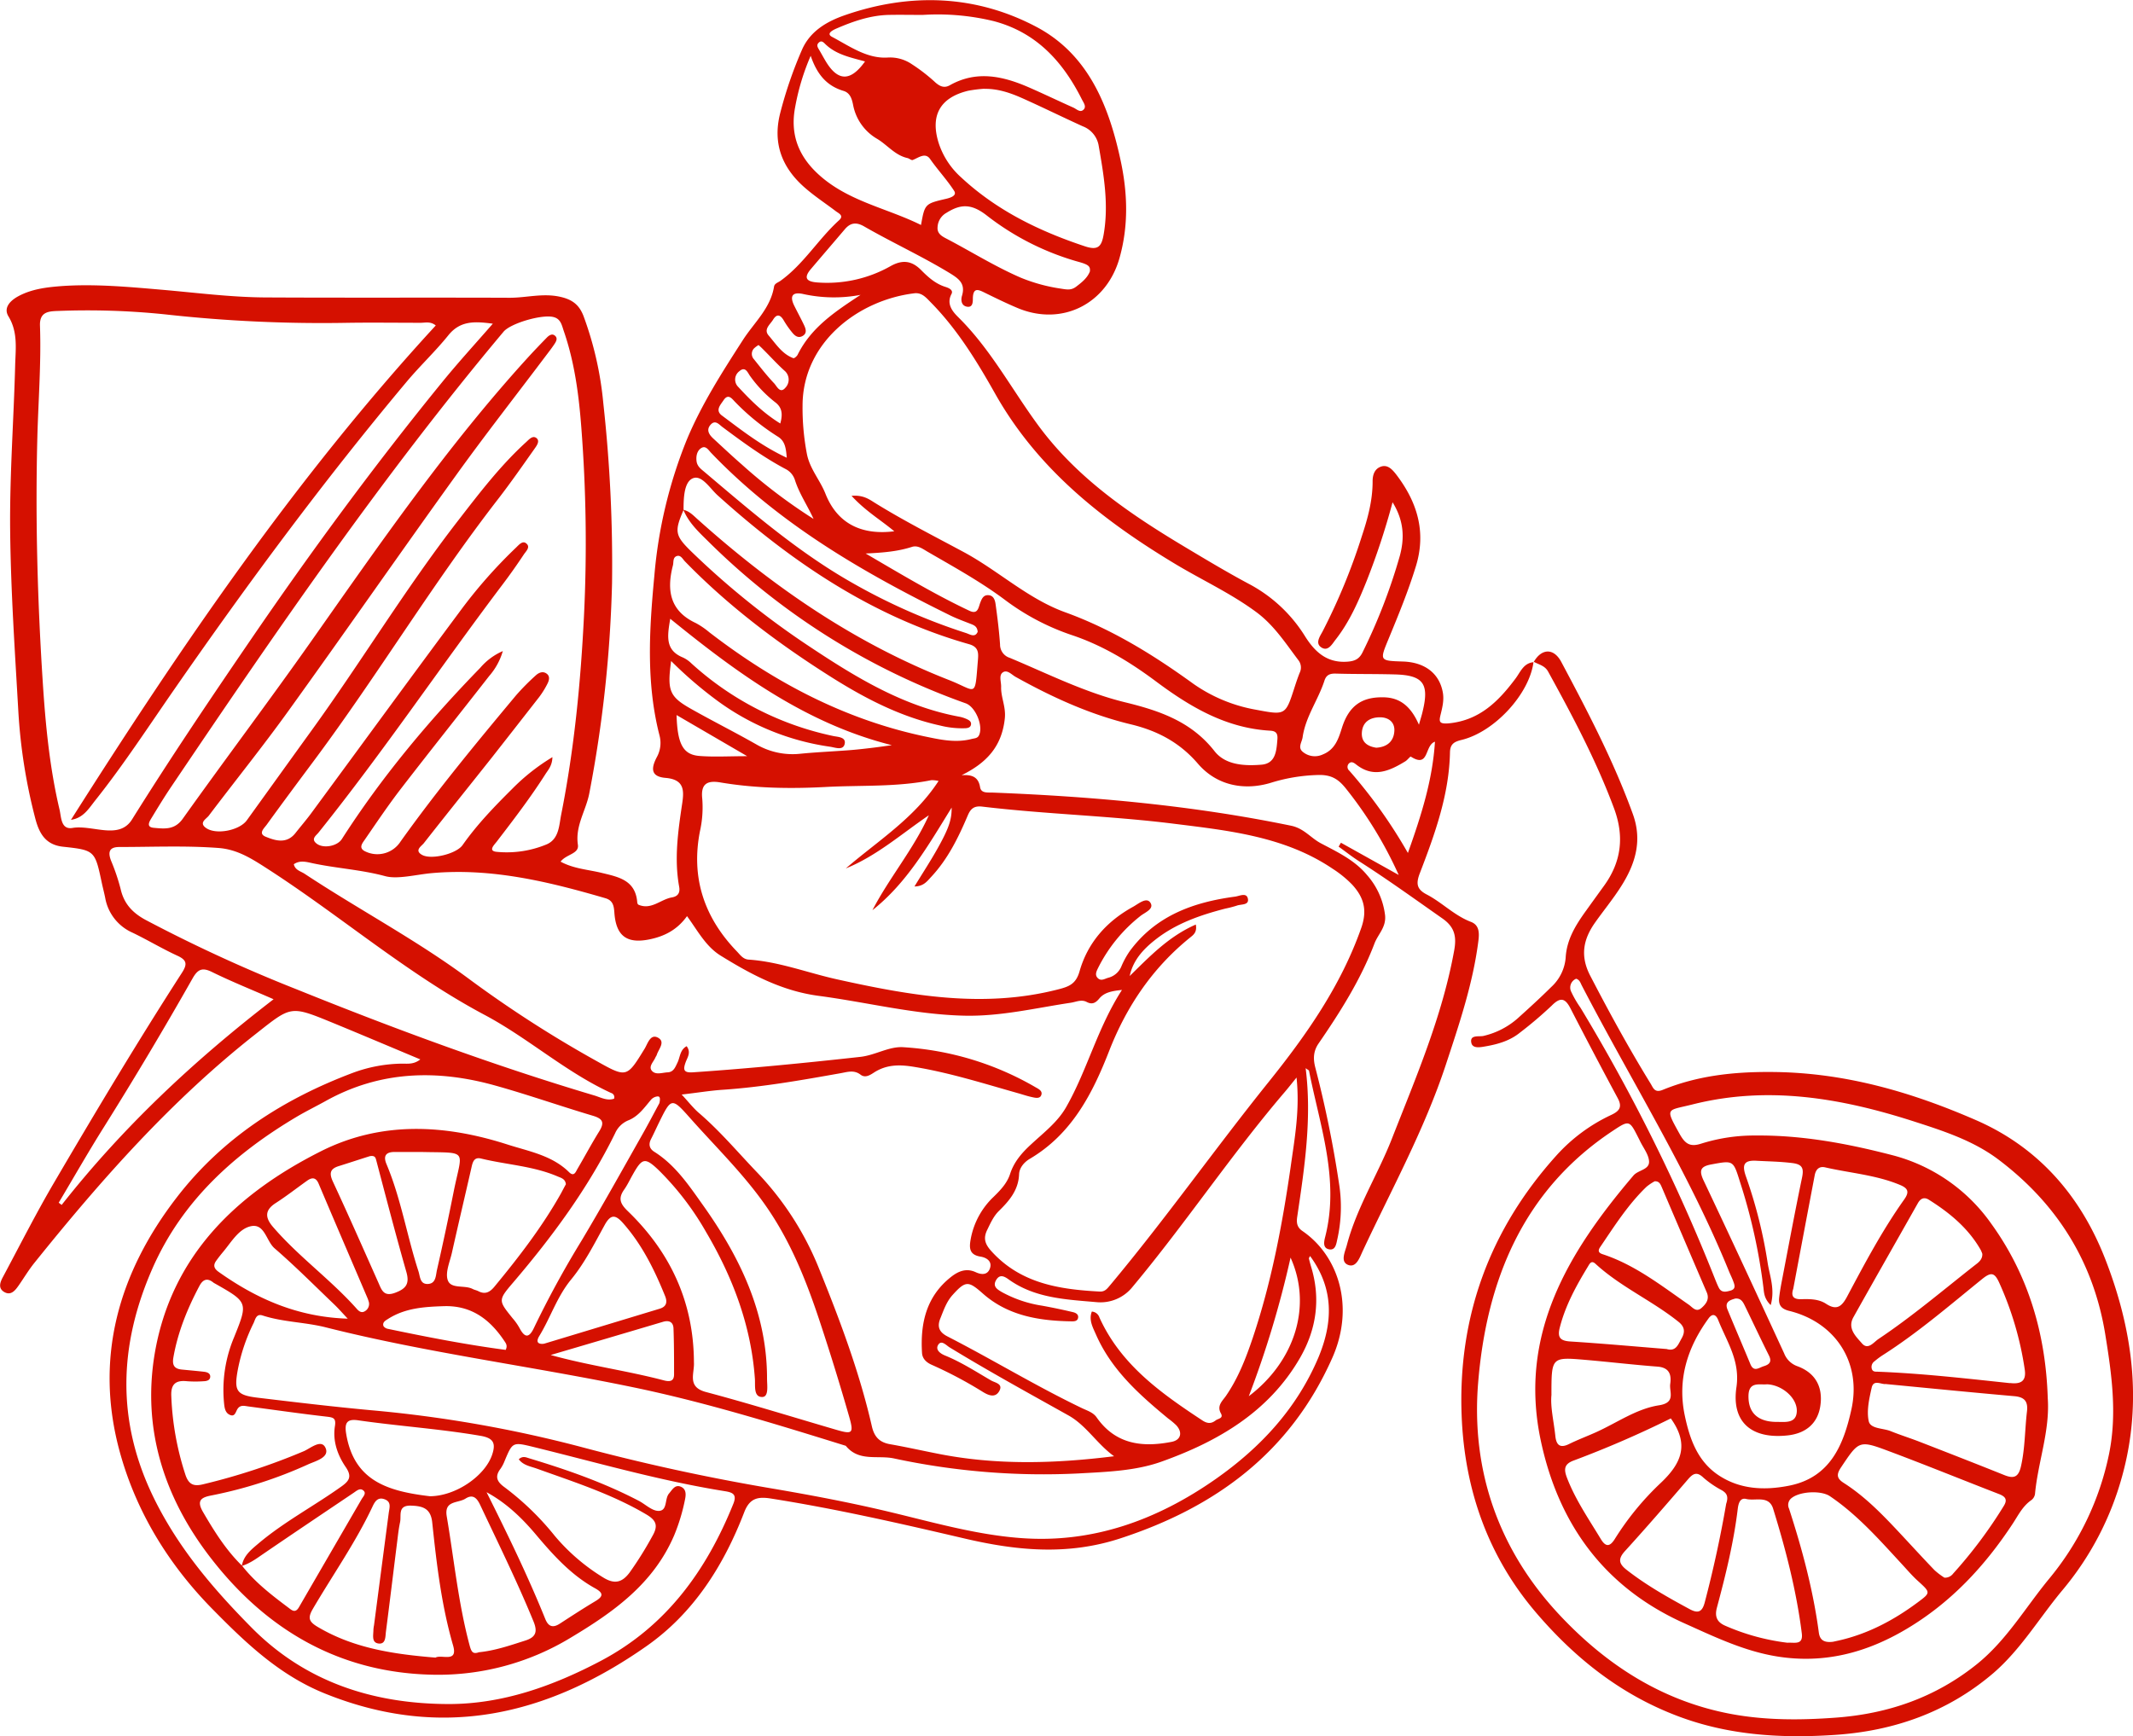
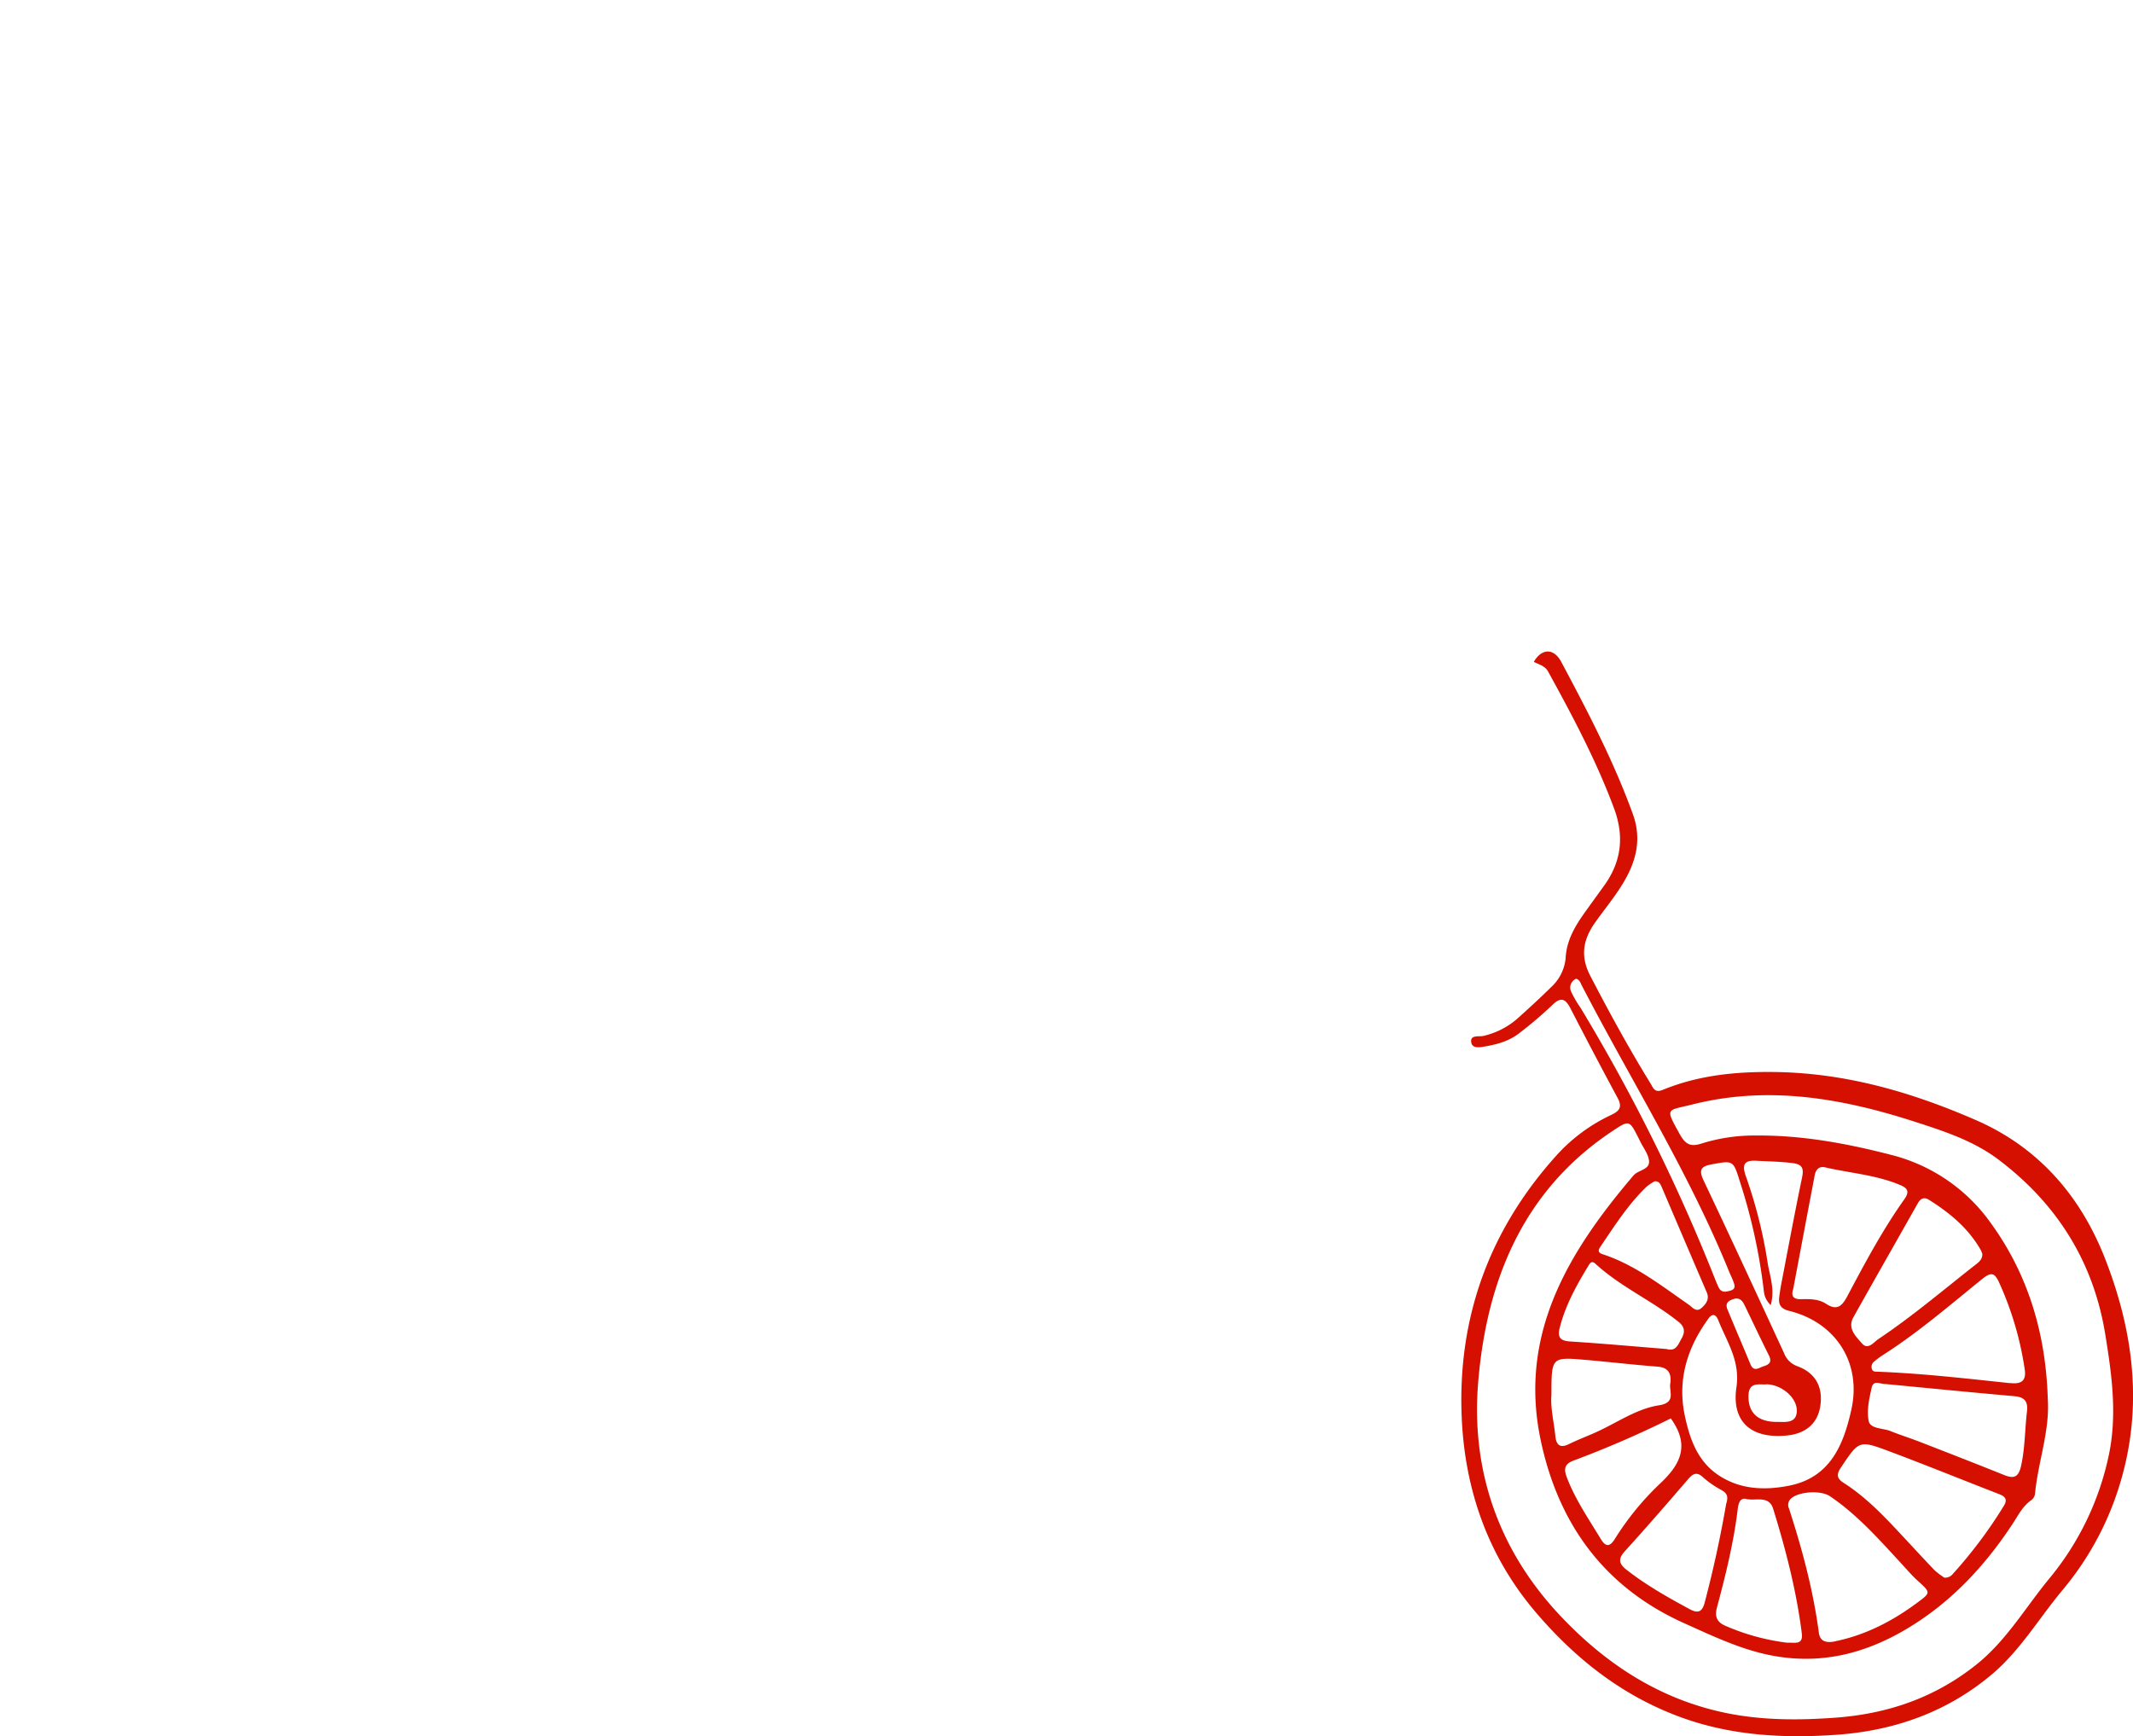
<svg xmlns="http://www.w3.org/2000/svg" viewBox="0 0 715.09 582.15">
  <defs>
    <style>.cls-1{fill:#d51000;}</style>
  </defs>
  <title>мотоциклист</title>
  <g id="Слой_2" data-name="Слой 2">
    <g id="Слой_1-2" data-name="Слой 1">
-       <path class="cls-1" d="M514.11,221.94c-1.31,10.65-13,23.46-24.13,26.16-2.48.6-3.81,1.4-3.87,4.14-.29,14.26-5.08,27.46-10.1,40.52-1.39,3.59-1,5.44,2.29,7.16,5.16,2.68,9.26,7.06,14.82,9.18,2.86,1.08,2.84,3.75,2.51,6.38-1.82,14.31-6.41,27.86-10.9,41.48-7.18,21.8-18.21,41.83-27.87,62.49-1,2.13-2.14,5.73-4.89,4.68s-1-4.47-.43-6.68c3.29-12.51,10.29-23.47,15-35.4,8.14-20.78,17-41.29,21-63.49.82-4.66.08-7.77-4-10.62-9.28-6.5-18.45-13.14-28-19.22-2.33-1.49-4.51-3.22-6.76-4.84l.77-1.31,19.37,10.81a134.57,134.57,0,0,0-17.33-28.51c-2.65-3.42-5-5.26-10.14-5a57.77,57.77,0,0,0-15.1,2.51c-8.78,2.77-18.23,1.28-24.76-6.33-6.08-7.08-13.5-11-22.36-13.15-13.72-3.28-26.44-9.09-38.72-15.93-1.38-.76-2.9-2.62-4.41-1.45-1.28,1-.42,3.15-.47,4.79-.1,3.54,1.64,6.61,1.24,10.54-1,9.58-6.24,15-14.49,19.08,3.33-.23,5.6.45,6.19,4,.34,2.12,2.52,1.76,4.15,1.82,33.63,1.31,67.06,4.3,100.1,11.11,4.36.9,6.58,4.09,10,5.9,5.55,2.94,11.36,5.64,15.53,10.71a24.75,24.75,0,0,1,6,13.44c.41,4-2.37,6.32-3.56,9.45-4.61,12.12-11.46,22.93-18.73,33.51-1.78,2.59-1.86,5.15-1.11,8.06a374.12,374.12,0,0,1,7.92,38.66,49.73,49.73,0,0,1-.52,18.87c-.36,1.53-.57,3.86-2.78,3.44s-1.68-2.67-1.29-4.21c4.87-19.19-1.8-37.25-5.42-55.61,0-.23-.45-.38-1.14-.92,2.14,17-.4,33.45-2.83,49.86-.3,2-.05,3.51,1.75,4.74,12.13,8.3,17.63,25.44,10,42.57-14,31.53-38.9,50-71.07,60.5-17.83,5.83-34.95,4.1-52.6-.06-21.4-5-42.85-9.9-64.6-13.32-4.43-.7-7.08,0-8.85,4.56-6.89,17.92-17,33.92-32.86,45-33,23.12-68.49,31.61-107.61,15.88-15.4-6.19-26.73-17.07-38-28.54-14.71-15-25.39-32.56-30.87-52.44-8.64-31.41-.51-60.05,19.13-85.48,15.29-19.81,35.6-32.88,58.81-41.64a49.06,49.06,0,0,1,16.61-3.15c1.94,0,4,.31,6.18-1.42-10.23-4.28-20.15-8.49-30.11-12.58-13.53-5.54-13.31-5.2-25,4-28.25,22.19-51.82,48.86-74.19,76.7-2,2.46-3.61,5.2-5.43,7.79-1.2,1.72-2.65,3.41-4.9,2-2-1.29-1.19-3.29-.31-4.93,5.66-10.58,11.08-21.3,17.14-31.64,13.9-23.72,28-47.3,42.91-70.43,1.78-2.78,1.69-4.18-1.49-5.65-5.15-2.36-10-5.3-15.12-7.76A15.74,15.74,0,0,1,35.26,301c-.33-1.63-.76-3.25-1.11-4.87-2.32-10.9-2.3-11.07-13-12.22-6-.64-8.06-4.63-9.34-9.55a183.83,183.83,0,0,1-5.64-35.47C5,218.41,3.6,198,3.4,177.49c-.17-18.29,1.2-36.6,1.68-54.91.14-5.55,1-11.17-2.25-16.51-1.76-2.91.63-5.3,3.36-6.77,4.53-2.43,9.54-3,14.5-3.38,11.16-.77,22.3.26,33.42,1.22,11.6,1,23.17,2.52,34.82,2.59,27.33.15,54.67,0,82,.11,5.61,0,11.06-1.62,16.88-.32,4.23.94,6.43,2.82,7.84,6.51a114.83,114.83,0,0,1,6.61,29.16,492.26,492.26,0,0,1,2.93,60.32,426.21,426.21,0,0,1-7.61,70.4c-1.08,5.82-4.8,10.93-3.84,17.35.46,3.07-3.9,3.13-5.8,5.65,4.37,2.39,9.18,2.65,13.69,3.75,5.65,1.37,11.38,2.39,12,9.82,0,.31.19.78.41.87,4.32,1.86,7.44-1.81,11.23-2.45,2-.35,2.79-1.53,2.42-3.57-1.7-9.34-.38-18.58,1-27.82.68-4.45.76-8.14-5.55-8.68-4.62-.39-5.16-2.78-2.92-7a9.8,9.8,0,0,0,.88-7.23c-4.56-17.75-3.42-35.67-1.72-53.64a156.3,156.3,0,0,1,10.87-45.52c4.93-11.84,11.87-22.66,18.81-33.44,3.74-5.81,9.24-10.59,10.44-17.9.18-1.06,1.3-1.34,2.11-1.91,7.8-5.58,12.7-14,19.71-20.36,1.68-1.53-.09-2.26-1.09-3-3.45-2.62-7.09-5-10.35-7.85-7.66-6.65-10.91-14.83-8.33-25a140.08,140.08,0,0,1,7.29-21.24c2.76-6.35,8.43-9.57,14.39-11.64,21.95-7.62,44-6.85,64.39,4,17.46,9.32,24.29,26.81,28.17,45.19,2.24,10.63,2.56,21.44-.46,32.18-4.35,15.5-19.29,23-34.11,16.84-3.68-1.54-7.28-3.3-10.87-5.06-2.18-1.07-4.11-2.13-4.2,1.78,0,1.23,0,3.12-1.94,2.81s-2.13-2.24-1.71-3.64c1.27-4.2-1.14-5.81-4.26-7.72-9.28-5.63-19.14-10.15-28.52-15.55-2.67-1.54-4.64-1.28-6.54,1-3.78,4.44-7.58,8.86-11.35,13.3-2.69,3.17-1.15,4.24,2.21,4.48a43.23,43.23,0,0,0,24.53-5.48c4-2.24,7.13-1.83,10.27,1.36,2.34,2.36,4.82,4.6,8.15,5.62,1,.32,2.71,1,2,2.36-1.91,3.57.7,6.22,2.39,7.91C332,117,339,130.19,347.72,142.15c13.08,18,30.91,30.11,49.57,41.28,7,4.19,14,8.39,21.19,12.24a49.15,49.15,0,0,1,18.9,17.46c3.34,5.39,7.45,9.29,14.47,8.72,2.46-.2,3.91-.95,5-3.23a190.32,190.32,0,0,0,12.41-32.13c1.61-5.85,1.53-11.73-2.4-18.08a241.7,241.7,0,0,1-8.65,26.28c-2.81,7-5.8,13.86-10.48,19.82-1.16,1.49-2.49,4-4.7,2.6s-.55-3.67.34-5.34a203,203,0,0,0,13.14-31.84c2-6,3.68-12.11,3.66-18.56,0-2,.57-4.12,2.77-4.9s3.72.84,5,2.45c7.11,9.22,10.3,19.27,6.76,30.87-2.54,8.31-5.83,16.32-9.14,24.33-3.08,7.45-3.13,7.43,4.78,7.69,7.35.24,12.21,4,13.36,10.33.47,2.55-.13,5-.72,7.4s-.59,3.27,2.71,3c10.37-1,16.72-7.43,22.43-15.07,1.65-2.22,2.66-5.16,6.06-5.44ZM229.16,171c-3.11,7.22-2.9,8.57,2.68,14a275,275,0,0,0,39.65,31.85c15.6,10.37,31.48,20.06,50.3,23.5a10.65,10.65,0,0,1,2.37.79c.75.34,1.53.84,1.37,1.82s-1.08,1.18-1.91,1.22a30.22,30.22,0,0,1-8.41-.9c-13.21-2.91-25-9-36.33-16.13-17.81-11.23-34.55-23.79-49.27-38.93-.76-.79-1.41-2.23-2.75-1.76s-1,2-1.25,3.06c-2.16,8.3-1.1,15.31,7.64,19.38a26.29,26.29,0,0,1,4.53,3.09c22.06,17,46.15,29.67,73.68,35.23,4.79,1,9.46,1.81,14.28.56.95-.25,2-.17,2.5-1.29,1.44-3.09-1.16-9.48-4.5-10.67a233.41,233.41,0,0,1-86.38-54.37c-3.18-3.13-6.49-6.22-8.25-10.5,2.08.44,3.43,2,4.91,3.29,25.11,22.5,52.52,41.39,84.1,53.76,9.47,3.71,8.65,6.41,9.73-6.68.19-2.33.29-4.41-3-5.33-32.45-9.24-59.54-27.6-84.28-49.92-2.61-2.36-5.41-7.13-8.48-5.61C229.31,161.85,229.16,167.1,229.16,171Zm-148,354c4.35,5.56,9.89,9.82,15.46,14,1.18.88,2.34,2.07,3.61-.11,7-12.09,14-24.13,21-36.21.53-.91,1.78-2.05.48-3-1.07-.83-2.19.21-3.14.85-10.06,6.78-20.14,13.54-30.16,20.39-2.34,1.6-4.59,3.3-7.34,4.14.57-3.42,3.09-5.42,5.5-7.46,8.68-7.36,18.78-12.65,28-19.26,2.63-1.89,3.42-3.36,1.34-6.42-2.74-4-4.42-8.74-3.63-13.71.44-2.74-.56-2.94-2.73-3.2-8.76-1-17.49-2.26-26.24-3.42-1.3-.17-2.67-.63-3.64.76-.69,1-.86,2.93-2.73,2-1.49-.72-1.68-2.4-1.83-3.9a45.53,45.53,0,0,1,3.34-22c4.75-11.78,4.73-11.78-6.47-18.13a3.07,3.07,0,0,1-.43-.26c-2.13-1.74-3.6-1-4.75,1.22-4,7.56-7.18,15.37-8.67,23.85-.45,2.56.25,3.83,2.8,4.08s5,.46,7.45.74c1,.12,2.15.46,2.1,1.68s-1.23,1.47-2.25,1.5a38.68,38.68,0,0,1-5.49,0c-3.81-.41-5.51.93-5.31,5a96.06,96.06,0,0,0,4.76,26.45c1.14,3.32,2.9,3.87,6,3.08a214.51,214.51,0,0,0,33.66-11.07c2.3-1,5.92-4.23,7.3-1.07s-3.26,4.33-5.82,5.47a146.3,146.3,0,0,1-32.27,10.4c-3.35.63-5.33,1.52-3.06,5.48C71.77,513.35,75.71,519.68,81.15,525ZM400.9,310c.49,2.66-.89,3.52-2,4.43-12.5,10.11-21.2,23-27,37.81-5.65,14.52-12.59,28-26.65,36.31-1.88,1.11-3.52,3-3.6,5.19-.22,5.33-3.28,8.87-6.78,12.31-1.8,1.77-2.81,4.09-3.91,6.34-1.36,2.78-.77,4.72,1.35,7.07,9.82,10.9,22.8,12.87,36.34,13.6,1.82.1,2.55-1,3.55-2.17,18.49-22.12,35.11-45.69,53.16-68.16,12.57-15.66,24.19-32.2,31-51.59,2.11-6,.85-10.25-3-14.48a36.66,36.66,0,0,0-6.55-5.34c-16.13-10.91-35-12.83-53.35-15.13-21.28-2.66-42.81-3.18-64.14-5.73-2.76-.33-3.92.69-4.89,3-3.14,7.38-6.65,14.56-12.2,20.51-1.36,1.46-2.58,3.24-5.65,3.26,2.88-4.72,5.52-8.74,7.85-12.93,3.74-6.7,4.65-9.58,4.61-13.51-7.82,12.64-15,25.24-26.56,34.4,5.73-11,13.8-20.47,18.92-31.83-9.16,6.22-17.43,13.6-27.83,17.82,10.68-9.22,22.9-16.75,31.09-29.32a9.55,9.55,0,0,0-2.42-.27c-11.68,2.36-23.56,1.65-35.35,2.28s-23.66.47-35.38-1.52c-4.43-.75-6.62.45-6.08,5.44a36.63,36.63,0,0,1-.77,10.92c-3.06,15.59,1.42,28.93,12.34,40.26,1.15,1.19,2.1,2.67,4,2.79,10.23.7,19.78,4.44,29.68,6.63,24.53,5.43,49,9.78,74,3.37,3.61-.92,6-1.76,7.22-6,2.74-9.71,9.15-16.88,18-21.73,1.78-1,4.42-3.28,5.72-1.42,1.51,2.17-1.85,3.34-3.34,4.56a51.36,51.36,0,0,0-14.09,17.28c-.57,1.16-1.34,2.54,0,3.65,1.05.89,2.21.07,3.3-.24a6.47,6.47,0,0,0,4.41-3.73,28.78,28.78,0,0,1,2.86-5.23c8.75-11.9,21.36-16.4,35.31-18.26,1.51-.2,3.86-1.49,4.29.73s-2.31,1.75-3.72,2.29a35.92,35.92,0,0,1-3.87,1c-8.44,2.19-16.61,5-23.56,10.52-4,3.16-7.37,6.85-8.48,12.08C385.4,320.75,391.76,314,400.9,310ZM373.5,488.28c-5.69-4.07-9.29-10.32-15.27-13.67-13.37-7.48-26.81-14.85-39.89-22.84-1.1-.66-2.7-2.58-3.79-.88s.72,3,2.33,3.64c5.43,2.22,10.33,5.4,15.36,8.33,1.37.8,4.26,1.1,2.69,3.7-1.34,2.21-3.56,1.29-5.32.22a139.94,139.94,0,0,0-17.19-9.13c-1.77-.77-3.18-2-3.31-4-.61-9.94,1.41-18.93,9.7-25.47,2.46-1.95,5.15-3.08,8.33-1.6,1.84.85,3.85,1,4.68-1.14,1-2.54-1.17-3.79-3.08-4.09-3.87-.62-3.83-3-3.31-5.88a25.94,25.94,0,0,1,7.75-14.24c2.27-2.23,4.46-4.52,5.47-7.65,1.33-4.1,4.05-7.17,7.16-10,4.14-3.84,8.74-7.33,11.6-12.33,7.1-12.41,10.48-26.55,18.73-39.32-3.49.35-5.93.87-7.58,2.85-1.28,1.55-2.43,2.13-4.24,1.18s-3.57,0-5.35.26c-11.82,1.77-23.42,4.6-35.59,4.34-16.63-.37-32.62-4.49-48.93-6.65-12.3-1.63-22.64-7.17-32.83-13.47-5.05-3.12-7.73-8.41-11.3-13.26-3.32,4.67-7.74,6.84-12.77,7.83-7.46,1.47-11-1.26-11.57-8.85-.17-2.29-.37-4.23-3.07-5-19-5.55-38.18-10.2-58.24-8.39-5.24.48-11.39,2.14-15.56,1-8.09-2.18-16.32-2.61-24.38-4.34-2-.43-4.2-1.07-6.23.35.45,2,2.31,2.34,3.62,3.2,18.33,12.11,37.81,22.36,55.51,35.55A393,393,0,0,0,200,355.77c10.14,5.69,10.14,5.6,16.17-4.23,1-1.7,1.91-5,4.45-3.59s.17,3.8-.43,5.73c-.1.32-.33.58-.46.89-.62,1.48-2.44,3.05-1.16,4.5s3.48.57,5.27.49c2-.09,2.57-1.79,3.31-3.31.87-1.82.8-4.24,3.05-5.46,1.55,2.07.27,3.75-.31,5.31-.93,2.54-.78,3.66,2.4,3.45,18.76-1.27,37.45-3.11,56.14-5.18,5.06-.56,9.61-3.57,14.43-3.24A100.14,100.14,0,0,1,347,364.46c1,.6,2.8,1.3,2,2.93-.57,1.11-2.13.67-3.25.42-1.46-.32-2.88-.81-4.32-1.22-11.7-3.3-23.29-7-35.34-8.93-4.64-.74-8.9-.71-13,1.91-1.36.88-3,2-4.6.76-2.2-1.68-4.41-.88-6.69-.48-13.12,2.34-26.24,4.66-39.57,5.56-4.23.28-8.43,1-13.7,1.59,2.38,2.57,3.89,4.54,5.73,6.13,7,6,12.9,13,19.22,19.63a101.05,101.05,0,0,1,20.88,32.05c7.07,17.44,13.73,35.05,17.94,53.46.84,3.65,2.68,5.41,6.22,6,5.25.92,10.45,2.09,15.68,3.12C333.79,491.33,353.49,490.78,373.5,488.28ZM146.09,109.13c-1.79-1.46-3.52-.89-5.1-.9-8,0-16-.11-24,0a476.06,476.06,0,0,1-61.8-2.84,253.4,253.4,0,0,0-35.92-1.12c-3.17.1-6,.41-5.87,4.86.45,12.66-.57,25.3-.89,37.94-.68,27.15.06,54.27,1.81,81.38.93,14.48,2.3,28.86,5.64,43,.6,2.54.44,6.81,4.33,6.16,6.74-1.14,15.63,4.16,20-2.89C57,254.36,70.39,234.5,83.92,214.7c20.31-29.71,41.61-58.7,64.35-86.61,5.32-6.53,11-12.74,16.95-19.56-5.95-.78-10.86-1.12-14.89,3.86-4.38,5.44-9.52,10.26-14,15.61-27.65,33-53.18,67.51-77.69,102.84C49.89,243.43,41.54,256.3,32,268.29c-2.17,2.71-4,6-8.21,6.6C60.64,216.77,99.27,160,146.09,109.13ZM185.2,253.87c-.08,2.86-1.38,4.2-2.32,5.66-5,7.86-10.69,15.29-16.37,22.69-.85,1.11-3.08,3.19.2,3.42a34.8,34.8,0,0,0,16.62-2.55c4.1-1.82,4.09-6.33,4.8-9.91,4.39-22.08,6.56-44.48,7.66-66.9a502.38,502.38,0,0,0-.9-62.92c-.84-11-2.26-21.88-5.88-32.36-.63-1.81-.95-4-3.3-4.65-3.7-1.11-14.5,2-16.9,4.88C128.27,159.56,92.67,211.49,57.46,263.71c-2.33,3.45-4.5,7-6.66,10.57-.77,1.26-1.85,3.06.76,3.29,3.56.32,7,.79,9.73-3.07C75.5,254.55,90.25,235,104.34,215c22.92-32.57,45.55-65.34,72.42-94.88,2.13-2.34,4.32-4.62,6.53-6.89.7-.72,1.71-1.46,2.64-.77,1.24.92.49,2.11-.17,3.08-.83,1.24-1.76,2.43-2.66,3.62-10.12,13.44-20.5,26.69-30.32,40.35-18.88,26.23-37.31,52.79-56.19,79-8.56,11.89-17.77,23.32-26.6,35-.82,1.08-3.31,2.28-1.07,4,3.3,2.54,11.31,1,13.82-2.45,7.22-10,14.39-20,21.62-30,16.8-23.21,31.62-47.8,49.2-70.48,7.14-9.22,14.21-18.5,22.88-26.39.93-.85,2.15-2.29,3.4-1.31s.12,2.52-.6,3.54c-3.94,5.57-7.84,11.19-12,16.59-22,28.33-40.45,59.12-61.85,87.86-5.37,7.21-10.75,14.42-16,21.69-.84,1.16-2.93,2.93-.31,4,3.38,1.39,7.1,2.45,10-1.27,1.65-2.1,3.39-4.12,5-6.26,16.6-22.54,33.09-45.15,49.79-67.61a165.17,165.17,0,0,1,19.09-21.77c.94-.89,2.15-2.41,3.35-1.53,1.73,1.26,0,2.71-.72,3.83-2.21,3.32-4.51,6.6-6.92,9.79-20.89,27.64-40.23,56.44-61.93,83.48-.82,1-2.6,2.12-.55,3.67,2.22,1.69,6.86.87,8.42-1.56,13.36-20.85,29.17-39.7,46.39-57.41a20.94,20.94,0,0,1,7.57-5.61,22,22,0,0,1-4.59,8.38c-9.83,12.61-19.81,25.11-29.57,37.77-4.27,5.54-8.17,11.36-12.14,17.12-.88,1.27-2.23,2.89.4,4a9.24,9.24,0,0,0,11.6-3.39c12.12-17,25.35-33,38.7-49a78.42,78.42,0,0,1,6.66-6.74c1-.91,2.36-1.52,3.64-.57s.77,2.44.14,3.61a28.86,28.86,0,0,1-2.65,4.23q-8,10.26-16,20.45c-7.56,9.53-15.18,19-22.69,28.57-.81,1-3.22,2.4-.6,3.89,3.06,1.75,11.52-.31,13.6-3.26,4.92-7,10.83-13.09,16.86-19.08A68.75,68.75,0,0,1,185.2,253.87Zm100.28-87.62c3.69-.32,5.7,1,7.57,2.2,9.78,6.08,20,11.26,30.15,16.72,11.58,6.26,21.41,15.6,33.89,20.12,15.71,5.69,29.6,14.3,43,24A52.28,52.28,0,0,0,421.21,238c9.69,1.83,9.77,1.82,12.7-7.25.56-1.75,1.14-3.49,1.82-5.19a4,4,0,0,0-.45-4.21c-4.31-5.7-8.16-11.72-14.09-16.1-8.61-6.37-18.34-10.81-27.45-16.31-24.3-14.65-46-31.8-60.2-57.09C327.42,121,320.86,110.31,312,101.34c-1.51-1.53-2.93-3.3-5.47-3-18.88,2.29-37.4,16.52-37.47,37.57a81.86,81.86,0,0,0,1.47,16.37c1,5,4.39,8.68,6.2,13.26,4.1,10.35,12.5,13.94,23.08,12.6C295.19,174.28,290.15,171.35,285.48,166.25ZM439.2,421.14c-.27.54-.42.7-.39.82.23,1,.49,1.93.77,2.88,3.23,10.68,1.74,20.91-3.71,30.39-10.48,18.22-27.62,28.13-46.54,34.88-8.67,3.09-18.29,3.41-27.62,3.93A238.16,238.16,0,0,1,299.63,489c-5.49-1.14-11.7,1.18-16.08-4.22-23.54-7.31-47.13-14.62-71.26-19.62-34.25-7.11-69-11.5-103-20.08-7.06-1.79-14.37-1.75-21.27-4-2.11-.69-2.43,1.29-3,2.54a61.36,61.36,0,0,0-5.28,15.58c-1.34,7.21-.49,8.6,6.72,9.46,12.56,1.51,25.12,3,37.71,4.17a423,423,0,0,1,71.25,12.49q31.11,8.29,62.87,13.68c12.8,2.17,25.56,4.57,38.22,7.54,15.07,3.54,30.09,8,45.51,9.16,24.19,1.88,45.89-6,65.6-19.82,15-10.54,27.1-23.56,34.36-40.67C446.92,443.4,447.24,432.09,439.2,421.14ZM173.92,489.3c1.33-1.25,2.51-.62,3.52-.32,12.62,3.81,25,8.12,36.74,14.26,2.2,1.16,4.36,3.34,6.56,3.37,3.14,0,2-4,3.54-5.82,1.08-1.25,2-3.09,3.93-2.31s1.78,2.72,1.43,4.36a64.2,64.2,0,0,1-3.59,11.88c-6.94,16.29-20.33,25.8-34.86,34.48a85.54,85.54,0,0,1-45.77,12.34c-31.17-.52-55.9-14.73-74.78-39.17-15.59-20.15-23-43.16-18.79-68.39,5.54-32.86,27.39-53.71,55.82-68,20.09-10.09,41.33-9,62.35-2.26,7.22,2.33,15,3.63,20.75,9.3,1.7,1.68,2.26-.13,2.87-1.17,2.45-4.17,4.72-8.44,7.27-12.54,1.86-3,1.1-4.24-2.19-5.21-10.86-3.23-21.56-7-32.46-10.05-19.62-5.54-38.83-5.05-57.1,5.13-3.06,1.7-6.21,3.25-9.22,5-21.11,12.45-38.85,28.34-48.86,51.19-11.24,25.65-12.18,51.19.61,77.15,8.22,16.67,19.81,30.23,32.61,43.18,18.25,18.47,41.09,25.62,66.16,25.67,18.07,0,35-6.06,50.95-14.47,21.89-11.56,35.41-30.24,44.45-52.7,1.24-3.08-.15-3.77-2.77-4.19-21.75-3.47-42.9-9.6-64.25-14.84-7-1.71-7-1.66-9.66,4.67a12.37,12.37,0,0,1-1.39,2.65c-2,2.63-1.16,4.36,1.34,6.17A93.41,93.41,0,0,1,186,515a66.7,66.7,0,0,0,16.22,13.93c3.84,2.39,6.39,1.67,8.89-1.7a120.53,120.53,0,0,0,7.66-12.28c1.91-3.35,1.29-5.15-2.05-7.13-11.57-6.85-24.27-10.9-36.81-15.41C177.81,491.66,175.43,491.33,173.92,489.3Zm260.75-128c-1.81,2.23-2.82,3.53-3.89,4.78-18,21.05-33.32,44.13-51.06,65.37a13.77,13.77,0,0,1-12.14,5.16c-10.14-.9-20.65-1.29-29.47-7.65-1.47-1.06-3-1.8-4.19.3s.41,3.06,1.87,3.93a40.71,40.71,0,0,0,13.65,4.62q5.16.94,10.26,2.15c.92.22,2,.74,1.71,2-.22,1-1.22,1.1-2,1.09-10.86-.15-21.37-1.8-29.85-9.27-4.85-4.28-5.78-4.49-10.2.42-2.08,2.31-3,5.12-4.13,7.92s-.32,4.59,2.43,6c15.11,7.76,29.64,16.62,45,24,1.79.86,3.84,1.45,5,3.15,6.35,9.05,15.3,10.11,25.15,8.18,3.11-.61,3.73-3.17,1.53-5.56a25.23,25.23,0,0,0-2.68-2.24c-9.69-8-19-16.27-24.21-28.12-1.06-2.42-2.51-4.91-1.41-7.76a2.87,2.87,0,0,1,2.55,2c7.18,15.83,20.62,25.35,34.49,34.49,1.74,1.15,3.05,1.12,4.48,0,.76-.61,2.7-.65,1.75-2.35-1.44-2.57.49-4.15,1.64-5.79,4.14-6,6.69-12.58,9-19.41,6.29-18.7,9.93-38,12.74-57.42C434,381.81,435.82,372.3,434.67,361.34Zm-228.78,7a1.45,1.45,0,0,0-1-1.82c-15.26-7-27.8-18.42-42.48-26.21-26-13.83-48.28-33.22-72.92-49.08-5.19-3.34-9.9-6.34-16.08-6.85C62.3,283.49,51.13,284,40,284c-3.44,0-3.85,1.76-2.77,4.59A68.74,68.74,0,0,1,40.42,298c1.11,5,4,8.07,8.4,10.45A507,507,0,0,0,99.63,331.8c32.77,13.22,65.88,25.46,99.75,35.55C201.47,368,203.62,369.21,205.89,368.38Zm26.75,88.45c.24,3.78-2.42,8.3,4.05,10,14.64,3.9,29.12,8.41,43.67,12.66,5.41,1.58,5.94,1.25,4.34-4.36q-4.47-15.6-9.55-31c-4.47-13.64-9.66-26.94-17.85-38.92-7.56-11.08-17.17-20.35-26-30.31-6.12-6.9-6.27-6.77-10.42,1.69-.88,1.8-1.69,3.62-2.61,5.4s-.58,3.24,1.09,4.29c7.13,4.49,11.7,11.41,16.39,18,12.34,17.37,21.42,36.1,21.4,58.07,0,2.23.65,6.09-1.58,6.14-3,.07-2.33-3.78-2.49-6.09-1.26-17.86-7.45-34.12-16.43-49.33a95.62,95.62,0,0,0-15.76-20.57c-4.66-4.48-5.61-4.16-8.72,1.36-1,1.74-1.82,3.57-3,5.21-2,2.91-1.19,4.7,1.33,7.13C224.86,420,232.58,436.78,232.64,456.83Zm97.42-427a46.45,46.45,0,0,0-5.44.67c-9.46,2.28-12.81,8.26-9.94,17.5a26.43,26.43,0,0,0,7.57,11.58c11.94,11.1,26.16,18,41.5,23.1,4.34,1.43,5.54.1,6.24-3.92,1.77-10.08.07-19.88-1.64-29.73A8.44,8.44,0,0,0,363,42.35c-6.82-3.09-13.54-6.42-20.38-9.47C338.65,31.12,334.53,29.72,330.06,29.79Zm-39.92,155.8c12.35,7.23,23.29,13.78,34.85,19.24,2.79,1.32,3-.93,3.6-2.59.48-1.25,1-2.67,2.6-2.64,1.95,0,2.41,1.71,2.6,3.16.62,4.45,1.17,8.91,1.48,13.39a4.63,4.63,0,0,0,3.24,4.46c12.75,5.32,25.16,11.61,38.66,14.91,11.53,2.81,22.21,6.43,30,16.39,3.67,4.69,10.09,5,15.77,4.53,4.72-.41,5-4.62,5.3-8.39.17-1.84-.26-2.86-2.28-3-14.82-.81-26.86-7.91-38.4-16.52-8.68-6.48-17.88-12.1-28.34-15.58a79.54,79.54,0,0,1-22.46-11.88c-8.18-6.1-17.11-11-25.88-16.09-1.57-.92-3.2-2.17-5.11-1.58C301.18,184.84,296.46,185.31,290.14,185.59ZM146,555.8c2-1.17,7.63,1.9,5.9-4.07-3.92-13.53-5.53-27.39-7-41.29-.5-4.68-3.17-5.47-7.09-5.6-4.6-.15-3.19,3.3-3.69,5.57-.42,1.95-.65,3.95-.89,5.93-1.29,10.24-2.52,20.49-3.84,30.72-.22,1.68,0,4.37-2.56,4-2.34-.35-1.63-2.86-1.64-4.63a10.94,10.94,0,0,1,.2-1.48q2.46-18.81,4.93-37.61c.24-1.81,1-3.78-1.43-4.65s-3.35,1.08-4.1,2.67c-5.64,11.93-13.24,22.72-19.89,34.07-1.81,3.08-1.34,4.32,1.6,6.07C118.63,552.71,132.06,554.66,146,555.8ZM309.36,5c-3.83,0-7.66-.08-11.49,0-6.09.16-11.76,2.12-17.28,4.49-1.12.48-3.83,1.71-1.65,2.87,5.91,3.13,11.77,7.4,18.73,6.93a13,13,0,0,1,8.09,2.28,57.83,57.83,0,0,1,7.83,6.08c1.54,1.34,3,2,4.9.9,8.92-5,17.69-3.05,26.36.71,5,2.18,10,4.59,15,6.82,1.11.5,2.39,1.93,3.55.53.81-1-.17-2.23-.67-3.23-6.37-12.7-15.25-22.51-29.6-26.3A79.61,79.61,0,0,0,309.36,5Zm-37.57,13.7a77.29,77.29,0,0,0-5.2,17.14c-1.84,9.55,1.32,17.1,8.72,23.44,9.79,8.39,22.29,10.61,33.46,16.16,1.27-7.08,1.31-7.13,8.45-8.79,1.51-.36,3.67-1.08,2.66-2.65-2.41-3.74-5.49-7-8.07-10.7-1.63-2.31-3.87-.4-5.83.35-.43.16-1.13-.51-1.74-.65-4.16-.92-6.72-4.36-10.15-6.43A16.73,16.73,0,0,1,286,35.16c-.4-2-1-4-3.17-4.67C277.48,28.89,274.06,25.36,271.79,18.74ZM91.72,335.05c-7.35-3.22-14.1-5.92-20.61-9.12-3.34-1.65-4.82-.94-6.59,2.2q-14.26,25.17-29.63,49.7c-5.26,8.36-10.15,16.95-15.21,25.44l1,.74C41.1,378.05,65,355.6,91.72,335.05Zm98,62.09c-.17-1.87-1.61-2.18-2.78-2.68-8.19-3.52-17.12-3.91-25.67-6-2.56-.62-2.87,1.55-3.29,3.37-2.15,9.4-4.36,18.78-6.47,28.19-.68,3.06-2.28,6.57-1.41,9.18,1.05,3.13,5.63,1.57,8.37,3,.58.31,1.27.41,1.86.72,2.4,1.26,4,.28,5.54-1.63,8.15-9.89,15.95-20,22.25-31.23C188.64,399.07,189.18,398.05,189.68,397.14Zm-7.79,53.47c.27-.05.44-.05.6-.1q19.31-5.83,38.61-11.69c2.24-.68,2.69-2.13,1.83-4.26-3.57-8.81-7.73-17.27-14.12-24.48-2.59-2.92-4.16-2.93-6.15.69-3.44,6.25-6.72,12.76-11.21,18.22-4.78,5.81-6.92,12.82-10.71,19C180,449.3,179.73,450.63,181.89,450.61Zm-37.75,51.08c8.61-.06,18.37-6.76,20.8-13.89,1.36-4,.35-5.63-3.84-6.36-13.63-2.35-27.43-3.24-41.09-5.21-3.72-.54-4.6.84-4,4.49C118.64,496.44,129.78,500,144.14,501.69ZM160.56,554c5.41-.54,10.44-2.29,15.52-3.91,3.62-1.14,4.17-3,2.8-6.37-5.43-13.26-11.76-26.1-17.87-39.05-1.06-2.26-2.38-3.82-4.94-2.19s-7.22.54-6.3,5.95c2.45,14.43,3.86,29.05,7.66,43.25C158,553.76,158.44,554.76,160.56,554ZM224.7,207.47c-1,5.85-1.76,10.55,4.28,13a10.29,10.29,0,0,1,2.85,2,101.76,101.76,0,0,0,47.48,24.31c1.58.34,4.48.32,3.84,2.77-.58,2.16-3.15,1.08-4.87.83a83.73,83.73,0,0,1-37.58-15.27A136.09,136.09,0,0,1,225,221.64c-1.39,10.05-.58,12,7,16.23,7.11,4,14.4,7.66,21.49,11.69a24.22,24.22,0,0,0,14.85,3.17c5.46-.54,11-.77,16.42-1.19,2.48-.19,5-.48,7.44-.77,2.27-.27,4.53-.6,6.79-.91C270.43,242.67,247.57,226.06,224.7,207.47Zm-3.64,162.42c.35-1.53.22-2.32-.6-2.26a3.38,3.38,0,0,0-2.11,1c-2.26,2.65-4.26,5.63-7.64,7a8.27,8.27,0,0,0-4.5,4.37c-9,18.32-21,34.6-34.21,50.07-5.07,5.93-4.93,6-.15,11.94a19.14,19.14,0,0,1,2.3,3.25c1.71,3.26,3.17,3.55,4.85,0a327.25,327.25,0,0,1,16-29.32c6.88-11.52,13.41-23.25,20-34.92C217.23,377.12,219.3,373.14,221.06,369.89Zm-79.78,16.37c-3,0-6,0-9,0s-3.84,1.39-2.7,4.09c4.86,11.58,6.84,24,10.7,35.89.59,1.8.48,4.46,3.26,4.27,2.63-.18,2.54-2.82,2.94-4.64q3-13.17,5.63-26.39C155,385.1,157.23,386.63,141.28,386.26ZM365.39,91c.14-1.59-.22-2.23-3.83-3.21a89.2,89.2,0,0,1-30.94-15.69c-5-3.82-8.56-3.73-13.3-.75a5.8,5.8,0,0,0-3,4.81c-.18,2,1.21,2.93,2.74,3.73,8.39,4.37,16.41,9.43,25.14,13.21a56.84,56.84,0,0,0,13.54,3.69c2.28.38,3.5.51,5.1-.71C362.74,94.63,364.56,93.17,365.39,91ZM123.68,436.66c-.12-.36-.24-.85-.43-1.3-5.47-12.82-11-25.63-16.42-38.46-.92-2.17-2.21-2.19-3.88-1-3.51,2.5-6.92,5.17-10.54,7.5s-3.63,4.81-.88,8c8.6,10,19.39,17.67,28.11,27.49.66.75,1.52,1.43,2.6.81A2.81,2.81,0,0,0,123.68,436.66ZM327.77,211.85c-.15-1.81-1.22-2.22-2.35-2.66-2.32-.91-4.68-1.76-6.91-2.86-29.25-14.41-57.27-30.64-80.11-54.49-.86-.9-1.76-2.52-3.24-1.64s-1.86,2.72-1.64,4.44,1.44,2.59,2.59,3.55c16.14,13.66,32.12,27.5,50.73,37.87a200.57,200.57,0,0,0,37,16.19C325.19,212.69,326.88,213.91,327.77,211.85ZM116.58,442.15c-1.83-1.93-3.11-3.41-4.52-4.76-6.62-6.33-13.08-12.84-20-18.82-2.85-2.45-3.31-8.55-8.12-7.38-3.89.94-6.33,5.17-9,8.4-.84,1-1.69,2.07-2.46,3.15-1.09,1.51-.74,2.61.81,3.72C86,435.48,99.76,441.62,116.58,442.15ZM124,387.66c-3.19,1-6.83,2.21-10.48,3.35-3,.95-3.15,2.53-1.87,5.29,5.2,11.16,10.15,22.43,15.16,33.67,1.11,2.47,1.75,4.95,5.66,3.5,3.71-1.38,4.89-3.05,3.76-7-3.52-12.31-6.74-24.7-10-37.08C125.93,388.34,125.91,387.35,124,387.66ZM475.7,243c.57-2.06,1-3.32,1.27-4.59,2.22-9.18.14-12-9.23-12.27-6.65-.19-13.3-.08-19.94-.28-2-.06-3.17.48-3.78,2.36-2.08,6.46-6.34,12.08-7.32,19-.24,1.69-1.8,3.52.21,5a6.29,6.29,0,0,0,6.58.74c4.09-1.65,5.23-5.21,6.4-8.93,2.33-7.38,6.67-10.4,14-10.22C469.73,233.91,473.19,237.29,475.7,243ZM163.12,500.34c7,14,13.84,28.05,19.69,42.52,1.1,2.73,2.71,3,5,1.47,3.9-2.53,7.8-5.07,11.8-7.46,2.78-1.66,2.65-2.78-.14-4.33-8-4.43-14-11.11-19.81-18C175,509,169.73,503.92,163.12,500.34Zm21.51-46c12.76,3.55,25.46,5.23,37.84,8.48,1.83.48,3.49.54,3.51-1.95,0-5.15,0-10.3-.19-15.45-.08-2.08-1.42-2.83-3.49-2.22Q203.48,448.79,184.63,454.33ZM481.07,248.69c-3.59,1.25-1.84,9-8.1,5-.18-.12-1.11,1.13-1.8,1.56-5.3,3.24-10.66,5.71-16.5,1.1-.8-.63-1.71-1.25-2.59-.19a1.65,1.65,0,0,0,.27,2.25A167.47,167.47,0,0,1,472,286C476.58,273.16,480.27,261.44,481.07,248.69ZM169.53,452.62c.74-1.5,0-2.3-.52-3.1-4.83-7.17-11-11.84-20.21-11.56-6.57.21-13,.62-18.71,4.28-.83.52-1.87,1.08-1.58,2.24.11.47.94,1,1.52,1.08C143.17,448.31,156.34,450.88,169.53,452.62ZM272.75,174c-2.07-4.54-4.82-8.51-6.28-13.14a6.24,6.24,0,0,0-3.21-3.65c-7.51-4-14.32-9-21.09-14.05-1.09-.81-2.32-2.45-3.85-.85-1.66,1.76-.66,3.37.8,4.72,3.17,2.93,6.31,5.88,9.56,8.71A179.71,179.71,0,0,0,272.75,174ZM432.66,421.68a332.79,332.79,0,0,1-14,46.47C434.19,456.36,439.94,437.79,432.66,421.68ZM288.5,98.87a47.77,47.77,0,0,1-19.43-.33c-3.51-.7-4.32.83-2.84,3.88,1.1,2.24,2.31,4.42,3.37,6.68.57,1.22,1,2.67-.51,3.54s-2.61-.06-3.47-1.1a31,31,0,0,1-2.85-4.07c-1.16-2-2.36-2.34-3.63-.22-1,1.6-3.22,3.19-1.45,5.24,2.45,2.84,4.51,6.21,8.28,7.6.31.12,1.18-.63,1.44-1.15C272,109.67,280.19,104.36,288.5,98.87Zm-38,154.68-23.68-13.79c.28,9.7,2.17,13.27,7.63,13.71C239.33,253.86,244.29,253.55,250.47,253.55Zm13.26-100.09c-.26-3.52-.71-5.66-3-7.07a77,77,0,0,1-14.27-11.57c-1.08-1.09-2.31-3-3.9-.65-1,1.54-2.94,3.4-.55,5.17C248.73,144.33,255.34,149.55,263.73,153.46ZM261.59,142c.93-3.32.54-5.49-1.83-7.22a42.37,42.37,0,0,1-8.19-8.56c-.86-1.1-1.6-3.6-3.7-1.75a3.47,3.47,0,0,0-.34,5.3C251.63,134.21,255.92,138.5,261.59,142ZM461.4,250.71c3.76-.23,5.87-2.26,6.06-5.62.17-3-2-4.58-4.81-4.58-3.34,0-5.9,1.56-6.09,5.22C456.39,249,458.67,250.3,461.4,250.71ZM290,20.6c-5-1.37-9.77-2.33-13.37-5.87-.58-.58-1.25-1.24-2.09-.48s-.52,1.45-.05,2.24c.76,1.27,1.46,2.58,2.22,3.86C280.8,27.29,285.07,27.51,290,20.6Zm-35.68,95.08a8.82,8.82,0,0,0-1.54,1.15,2.65,2.65,0,0,0,0,3.65c2.17,2.71,4.31,5.48,6.71,8,.92.95,2,3.65,3.78,1.56a3.91,3.91,0,0,0-.31-5.78c-2.45-2.22-4.68-4.69-7-7C255.44,116.73,255,116.3,254.29,115.68Z" />
      <path class="cls-1" d="M514.16,222c2.64-4.63,6.76-4.81,9.29,0,8.85,16.61,17.57,33.28,24,51.06,3.21,8.93.74,16.75-4,24.18-2.67,4.21-5.87,8.08-8.75,12.17-3.9,5.55-5,11.08-1.62,17.66,6.37,12.29,13,24.42,20.25,36.2.91,1.47,1.35,3.29,4.08,2.17,11.69-4.78,23.74-6.09,36.5-6,24.28.13,46.7,6.63,68.53,16.14,21,9.15,35,25.39,43.21,46.25,9.23,23.53,12.7,48,5.86,72.91A100.75,100.75,0,0,1,691.59,533c-7.8,9.3-14,19.95-23.32,28C653,574.05,635,580.39,615.21,581.71c-18.57,1.25-36.85.11-54.54-7-18.17-7.25-32.8-19-45.34-33.57-16.4-19-24.33-41.58-25.31-66.38-1.31-33.26,9.4-62.48,31.74-87.29a57.32,57.32,0,0,1,18.36-13.61c2.82-1.33,3.84-2.66,2.2-5.69q-8.07-15-15.83-30.08c-1.77-3.43-3.37-3.83-6.25-.93a133.94,133.94,0,0,1-10.65,9.06c-3.33,2.72-7.34,3.89-11.47,4.61-1.73.31-4.41.88-4.85-1.16-.6-2.8,2.49-2,4-2.31a26.3,26.3,0,0,0,11.46-5.84c3.84-3.45,7.66-6.94,11.32-10.57a15,15,0,0,0,4.83-9.67c.31-6.19,3.32-11,6.72-15.75q3.06-4.26,6.14-8.51c5.84-8.06,6.87-16.56,3.36-26-5.95-16-13.93-31-22.11-45.87-1.11-2-3.13-2.32-4.83-3.27ZM686.51,468.76c.78,11-3.27,21.38-4.27,32.14A3.15,3.15,0,0,1,681,503c-2.89,2-4.34,5-6.16,7.78-9.45,14.4-20.91,26.69-35.89,35.54-13.38,7.91-27.47,11.57-43,9.12-11-1.74-20.89-6.48-30.94-11-27-12-42.47-33.23-48.46-61.39-7.58-35.65,9.23-63.26,31.07-88.9,1.58-1.86,5.33-1.9,5.23-4.68-.09-2.3-1.9-4.54-3-6.8-.21-.45-.44-.89-.67-1.34-2.87-5.67-3-5.8-8.35-2.25-30.31,20-42.49,50.41-45.28,84.53-2.41,29.45,6.82,56.2,27.59,78.21,15.73,16.69,34.33,28.55,57,32.84,11.6,2.19,23.44,2.15,35.29,1.27,17.62-1.3,33.43-6.78,47.31-17.92,9.93-8,16.24-18.92,24.14-28.54a95.65,95.65,0,0,0,20.17-41.9c2.77-13.5.9-26.85-1.26-40.16-3.95-24.36-16.21-43.81-35.8-58.6-8.49-6.41-18.63-9.66-28.6-12.87-24.2-7.77-48.76-12-74.06-5.6-8.57,2.16-9.23.89-4.22,9.9,1.88,3.36,3.54,4.45,7.36,3.18a59.11,59.11,0,0,1,18.21-2.68c15.62-.14,30.86,2.73,45.83,6.62a58.4,58.4,0,0,1,33.06,22.95C680.1,427.64,685.84,447.46,686.51,468.76ZM593.63,437.6c-2.15-2.1-2.23-4-2.43-5.78a190.45,190.45,0,0,0-7.87-35.54c-2.28-7.29-2.2-7.22-9.64-5.84-3.61.67-4.15,2-2.56,5.38,9.14,19.26,18.08,38.61,27,57.95a7.39,7.39,0,0,0,4.43,4.32c6.08,2.22,8.66,7,7.7,13.36-.87,5.7-4.7,9.15-10.92,9.84-12.06,1.32-18.92-4.39-17.2-16.13,1.31-8.9-3.23-15.29-6.11-22.54-.74-1.87-1.93-2.36-3.25-.54-7.05,9.69-10.45,20.33-8,32.34,1.65,7.93,4.25,15.51,11.42,20.26s15.38,5.1,23.59,3.47c13.87-2.74,18.28-13.81,20.88-25.51,3.5-15.77-5.31-29.26-20.83-33.1-2.72-.67-3.66-2-3.37-4.49.21-1.81.52-3.62.87-5.42,2.23-11.6,4.39-23.23,6.8-34.8.66-3.19.06-4.46-3.37-4.87-4-.49-8-.54-12-.76-4.25-.23-4.73,1.5-3.5,5.11a159.88,159.88,0,0,1,7.4,29.52C593.41,428.11,595.08,432.42,593.63,437.6Zm20.91,112.88,1.88-.41c9.75-2.21,18.37-6.77,26.33-12.67,4.61-3.42,4.56-3.37.13-7.4-1.84-1.67-3.46-3.58-5.15-5.41-7.56-8.18-14.91-16.59-24.24-22.91-3.09-2.09-10.65-1.61-13.21.93a2.91,2.91,0,0,0-.5,3.25c4.42,13.63,8.12,27.42,10,41.65C610.09,549.55,611.14,550.93,614.54,550.48ZM651.88,529a3.41,3.41,0,0,0,2.91-1.37,153.7,153.7,0,0,0,17-22.72c1.38-2.24.35-3.21-1.75-4-12.25-4.74-24.41-9.7-36.7-14.3-10.13-3.8-10.12-3.58-16.14,5.41-1.56,2.33-1.49,3.68.92,5.21,7.64,4.88,13.78,11.44,19.9,18,3.51,3.77,7,7.58,10.56,11.28A23.41,23.41,0,0,0,651.88,529Zm-50.71-96.8c-.91,2.78.47,3.49,2.74,3.42,2.86-.08,5.82-.06,8.24,1.52,3.47,2.27,5.19,1.1,7-2.22,5.94-11.17,11.87-22.37,19.22-32.71,1.74-2.45,1.41-3.72-1.3-4.86-8.08-3.4-16.8-4-25.22-5.94-2-.44-3.1.71-3.47,2.67C605.94,406.89,603.54,419.65,601.17,432.24Zm31.11,31.84c-1.4.34-4.12-1.69-4.79,1.21-.83,3.68-1.75,7.73-1,11.26.57,2.63,4.79,2.31,7.35,3.35,3.24,1.31,6.58,2.35,9.84,3.62,9.46,3.67,18.91,7.36,28.33,11.14,3.22,1.29,4.72.59,5.53-3,1.37-6.06,1.28-12.22,2-18.32.42-3.46-.86-4.86-4.23-5.16C661.09,466.89,646.87,465.48,632.28,464.08Zm41.56-.31c3.44.4,5.58-.42,4.95-4.57a108.47,108.47,0,0,0-8.57-29.1c-1.52-3.32-2.66-3.66-5.7-1.2-10.86,8.78-21.45,17.94-33.26,25.48a24.76,24.76,0,0,0-2.8,2.08,2.31,2.31,0,0,0-.91,2.64c.36,1,1.3.85,2.12.88C644.46,460.52,659.16,462.21,673.84,463.77Zm-9.26-43.3a9.66,9.66,0,0,0-.54-1.32c-4.16-7.3-10.41-12.45-17.38-16.83-1.59-1-2.8-.44-3.7,1.16-7.19,12.74-14.45,25.45-21.6,38.22-2.11,3.78.84,6.45,2.87,8.79s3.93-.41,5.53-1.48c11.35-7.59,21.74-16.45,32.47-24.86C663.4,423.23,664.62,422.27,664.58,420.47ZM578.7,504.24c.92-2.7,0-3.66-1.43-4.54a32.78,32.78,0,0,1-6.14-4.19c-2.18-2.11-3.46-1.54-5.21.49-6.94,8.06-13.9,16.11-21.08,24-2.45,2.66-2.19,4.29.51,6.39,6.59,5.15,13.81,9.22,21.13,13.17,2.73,1.47,4.14,1,5-2.14C574.46,526.12,576.9,514.75,578.7,504.24Zm20.53,46.57c2.45-.16,5.34.9,4.82-3.19-1.8-14.24-5.37-28.06-9.6-41.73-1.43-4.64-6-2.52-9.06-3.29-2.12-.52-2.61,1.73-2.81,3.35-1.36,11.26-4.07,22.23-7,33.16-.76,2.89,0,4.78,2.81,6A74,74,0,0,0,599.23,550.81ZM560.14,475.6a344.68,344.68,0,0,1-32.58,14.12c-3.21,1.19-3.32,2.95-2.22,5.81,2.84,7.37,7.29,13.82,11.34,20.52,1.62,2.68,3,2.65,4.67,0a94.48,94.48,0,0,1,15.49-18.89C563.66,490.69,566.45,484.38,560.14,475.6Zm-40-8c-.45,4,.76,8.87,1.28,13.83.3,2.91,1.42,4.32,4.56,2.78s6.1-2.63,9.13-4c7-3.16,13.48-7.82,21-9,5.86-.88,3.45-4.47,3.84-7.2.45-3.17-.36-5.48-4.29-5.78-8.12-.62-16.22-1.58-24.34-2.28C520.14,455,520.13,455.07,520.12,467.59Zm34.57-71.5a17,17,0,0,0-2.7,1.81c-6.18,5.94-10.74,13.13-15.5,20.16-.83,1.21-.77,2,.89,2.51,10.78,3.56,19.59,10.52,28.74,16.87,1.29.89,2.48,2.71,4.29,1.11,1.52-1.34,2.75-2.93,1.75-5.25q-7.59-17.69-15.13-35.38C556.64,397,556.21,396,554.69,396.09Zm4.06,56.24c3.13.92,3.84-1.57,5-3.59,1.29-2.27.94-4-1.13-5.61-8.84-7.07-19.39-11.68-27.77-19.4-1.44-1.32-2,.12-2.59,1.06-3.9,6.41-7.48,12.95-9.36,20.32-.84,3.27.08,4.46,3.5,4.68C537.16,450.48,547.92,451.46,558.75,452.33ZM528.41,328.17a3.2,3.2,0,0,0-1.78,4.1,34.34,34.34,0,0,0,3.21,5.59,609.62,609.62,0,0,1,45,90.68c.43,1.08.86,2.17,1.38,3.21.9,1.81,2.45,1.4,3.91,1,2-.56,1.37-2,.91-3.23-.4-1.09-.94-2.13-1.38-3.21-13.59-33.41-32.79-63.94-49.34-95.83C529.86,329.6,529.62,328.55,528.41,328.17Zm63.83,136c-2.42.21-6-1-6.06,3.88-.08,5.67,3.14,8.77,9.68,8.72,2.7,0,6.32.54,6.52-3.49C602.61,468.77,597.4,464.27,592.24,464.15Zm-10.56-28.74c-1.77.5-3.56,1.16-2.53,3.67,2.52,6.11,5.14,12.19,7.67,18.3,1.15,2.77,2.85,1.19,4.48.69,1.93-.59,2.79-1.49,1.73-3.61-2.73-5.47-5.33-11-8-16.51C584.37,436.61,583.7,435.2,581.68,435.41Z" />
    </g>
  </g>
</svg>